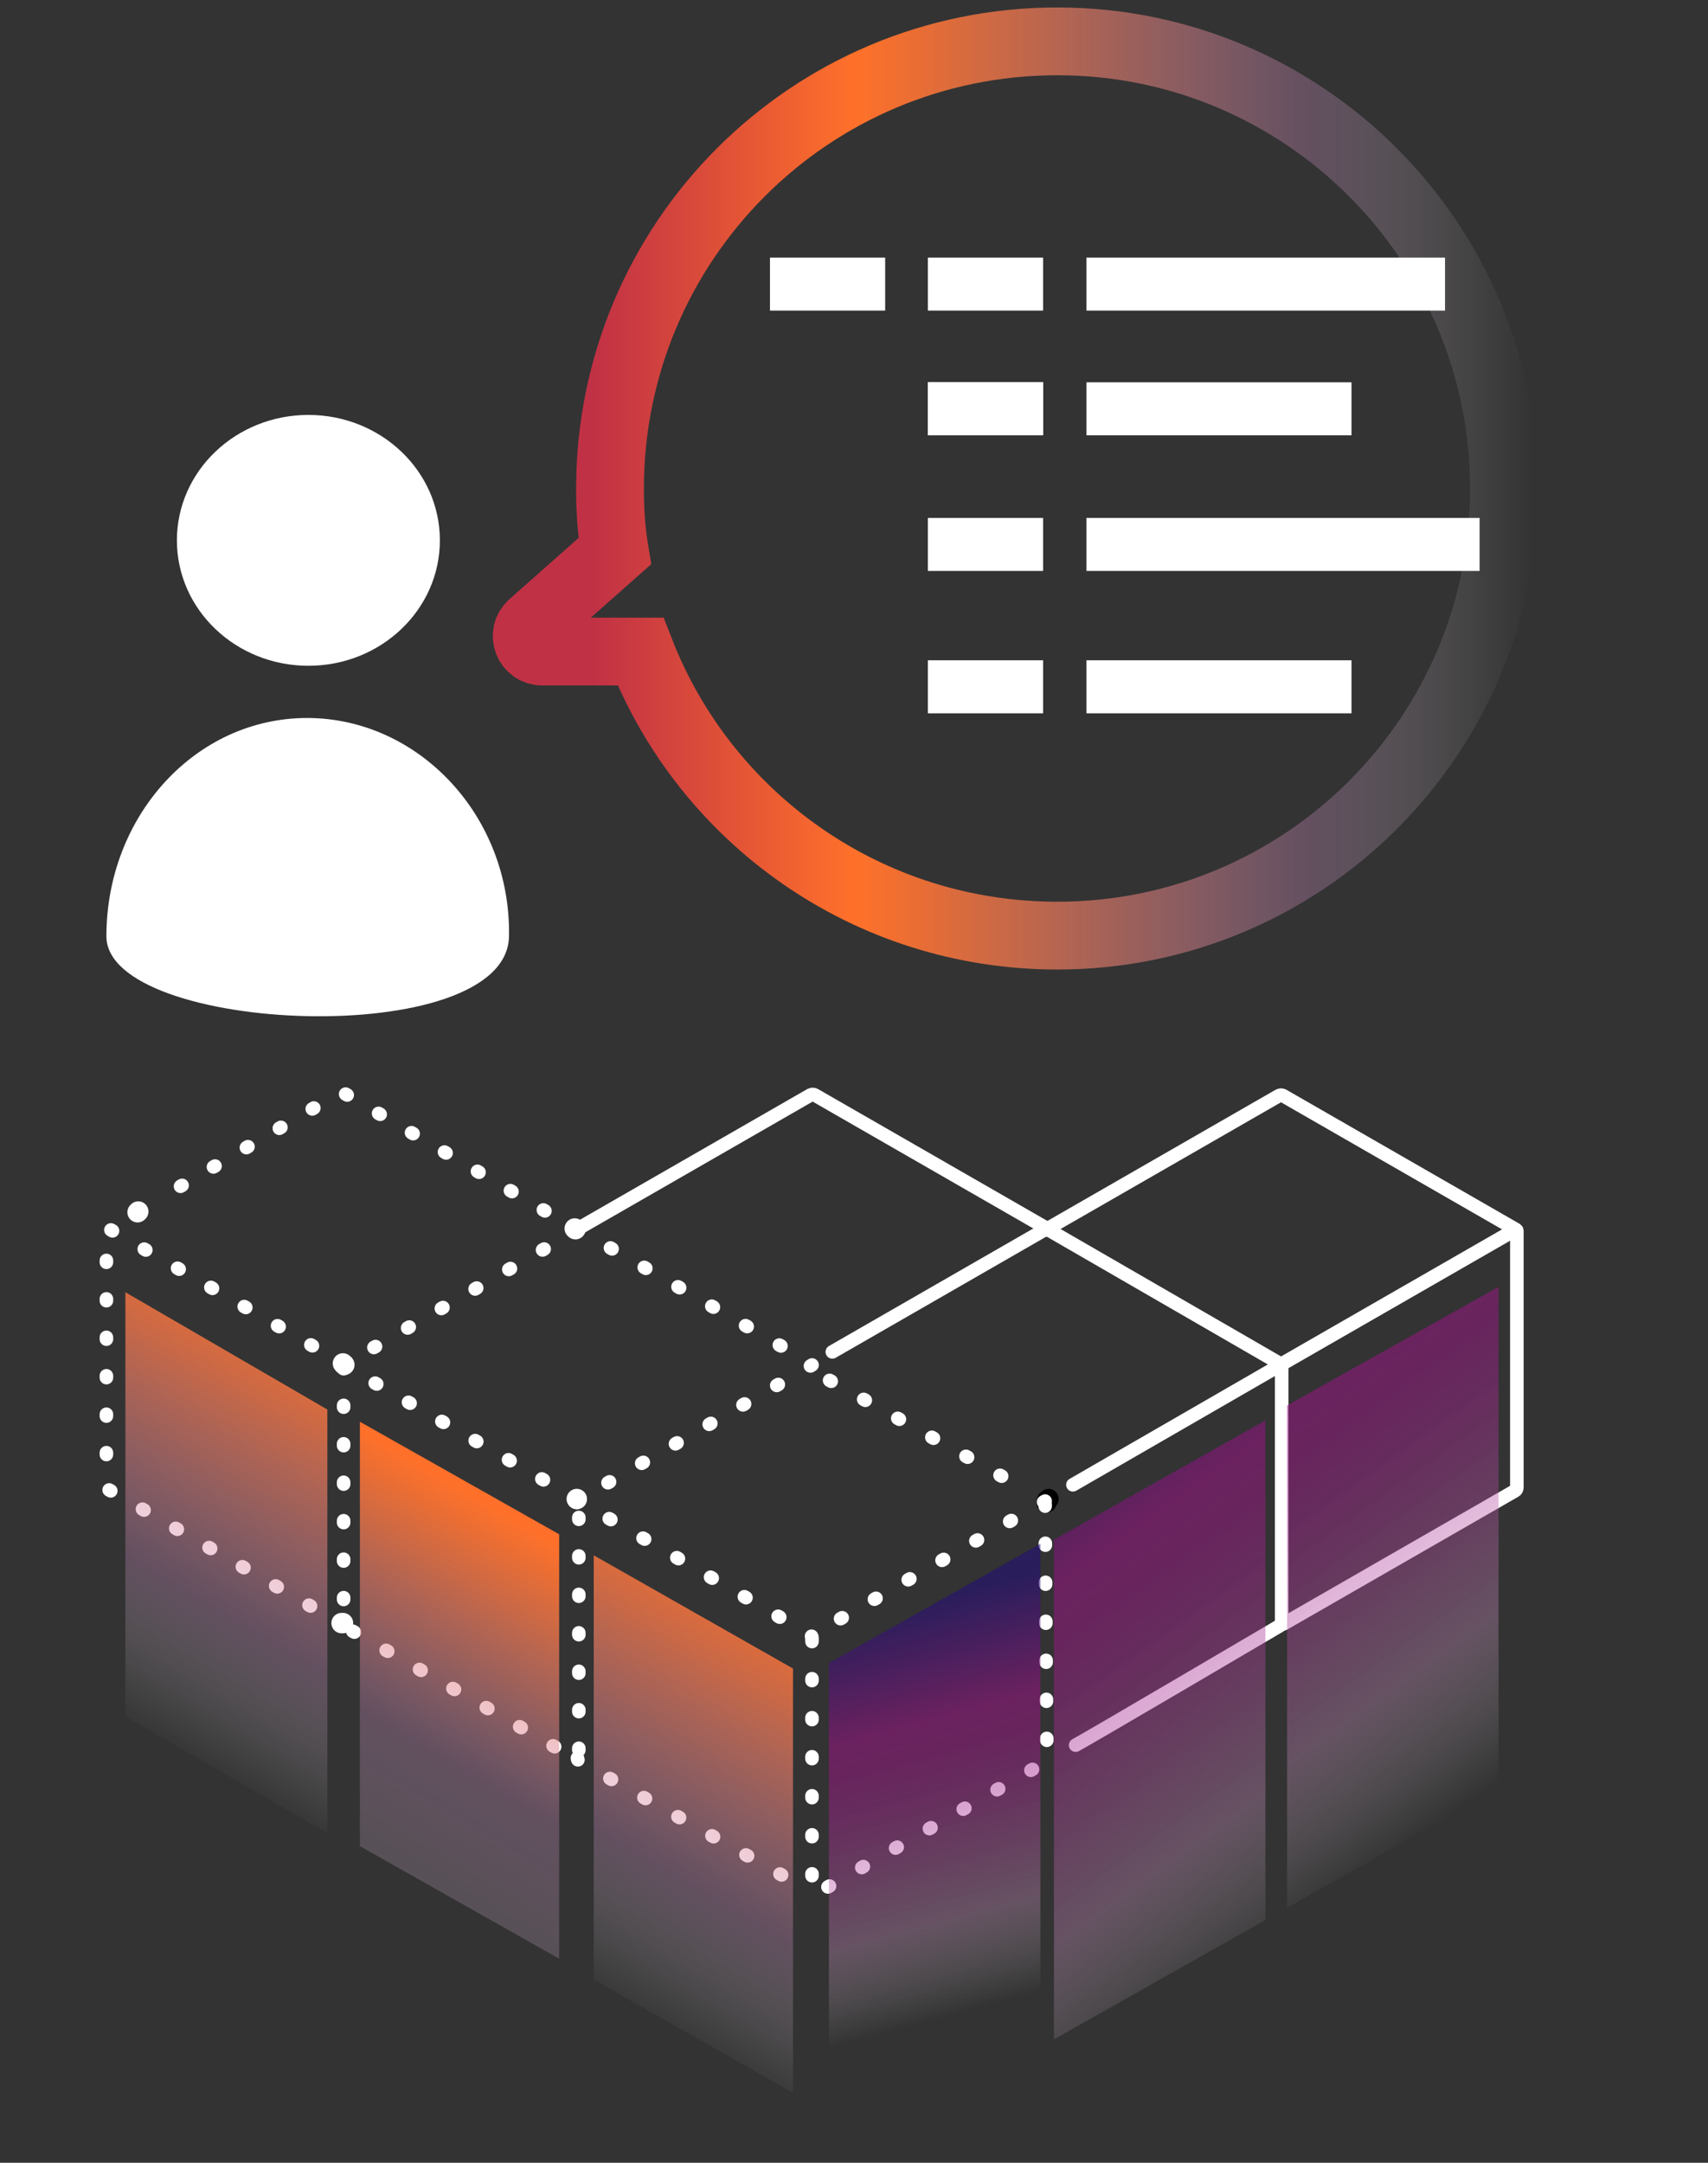
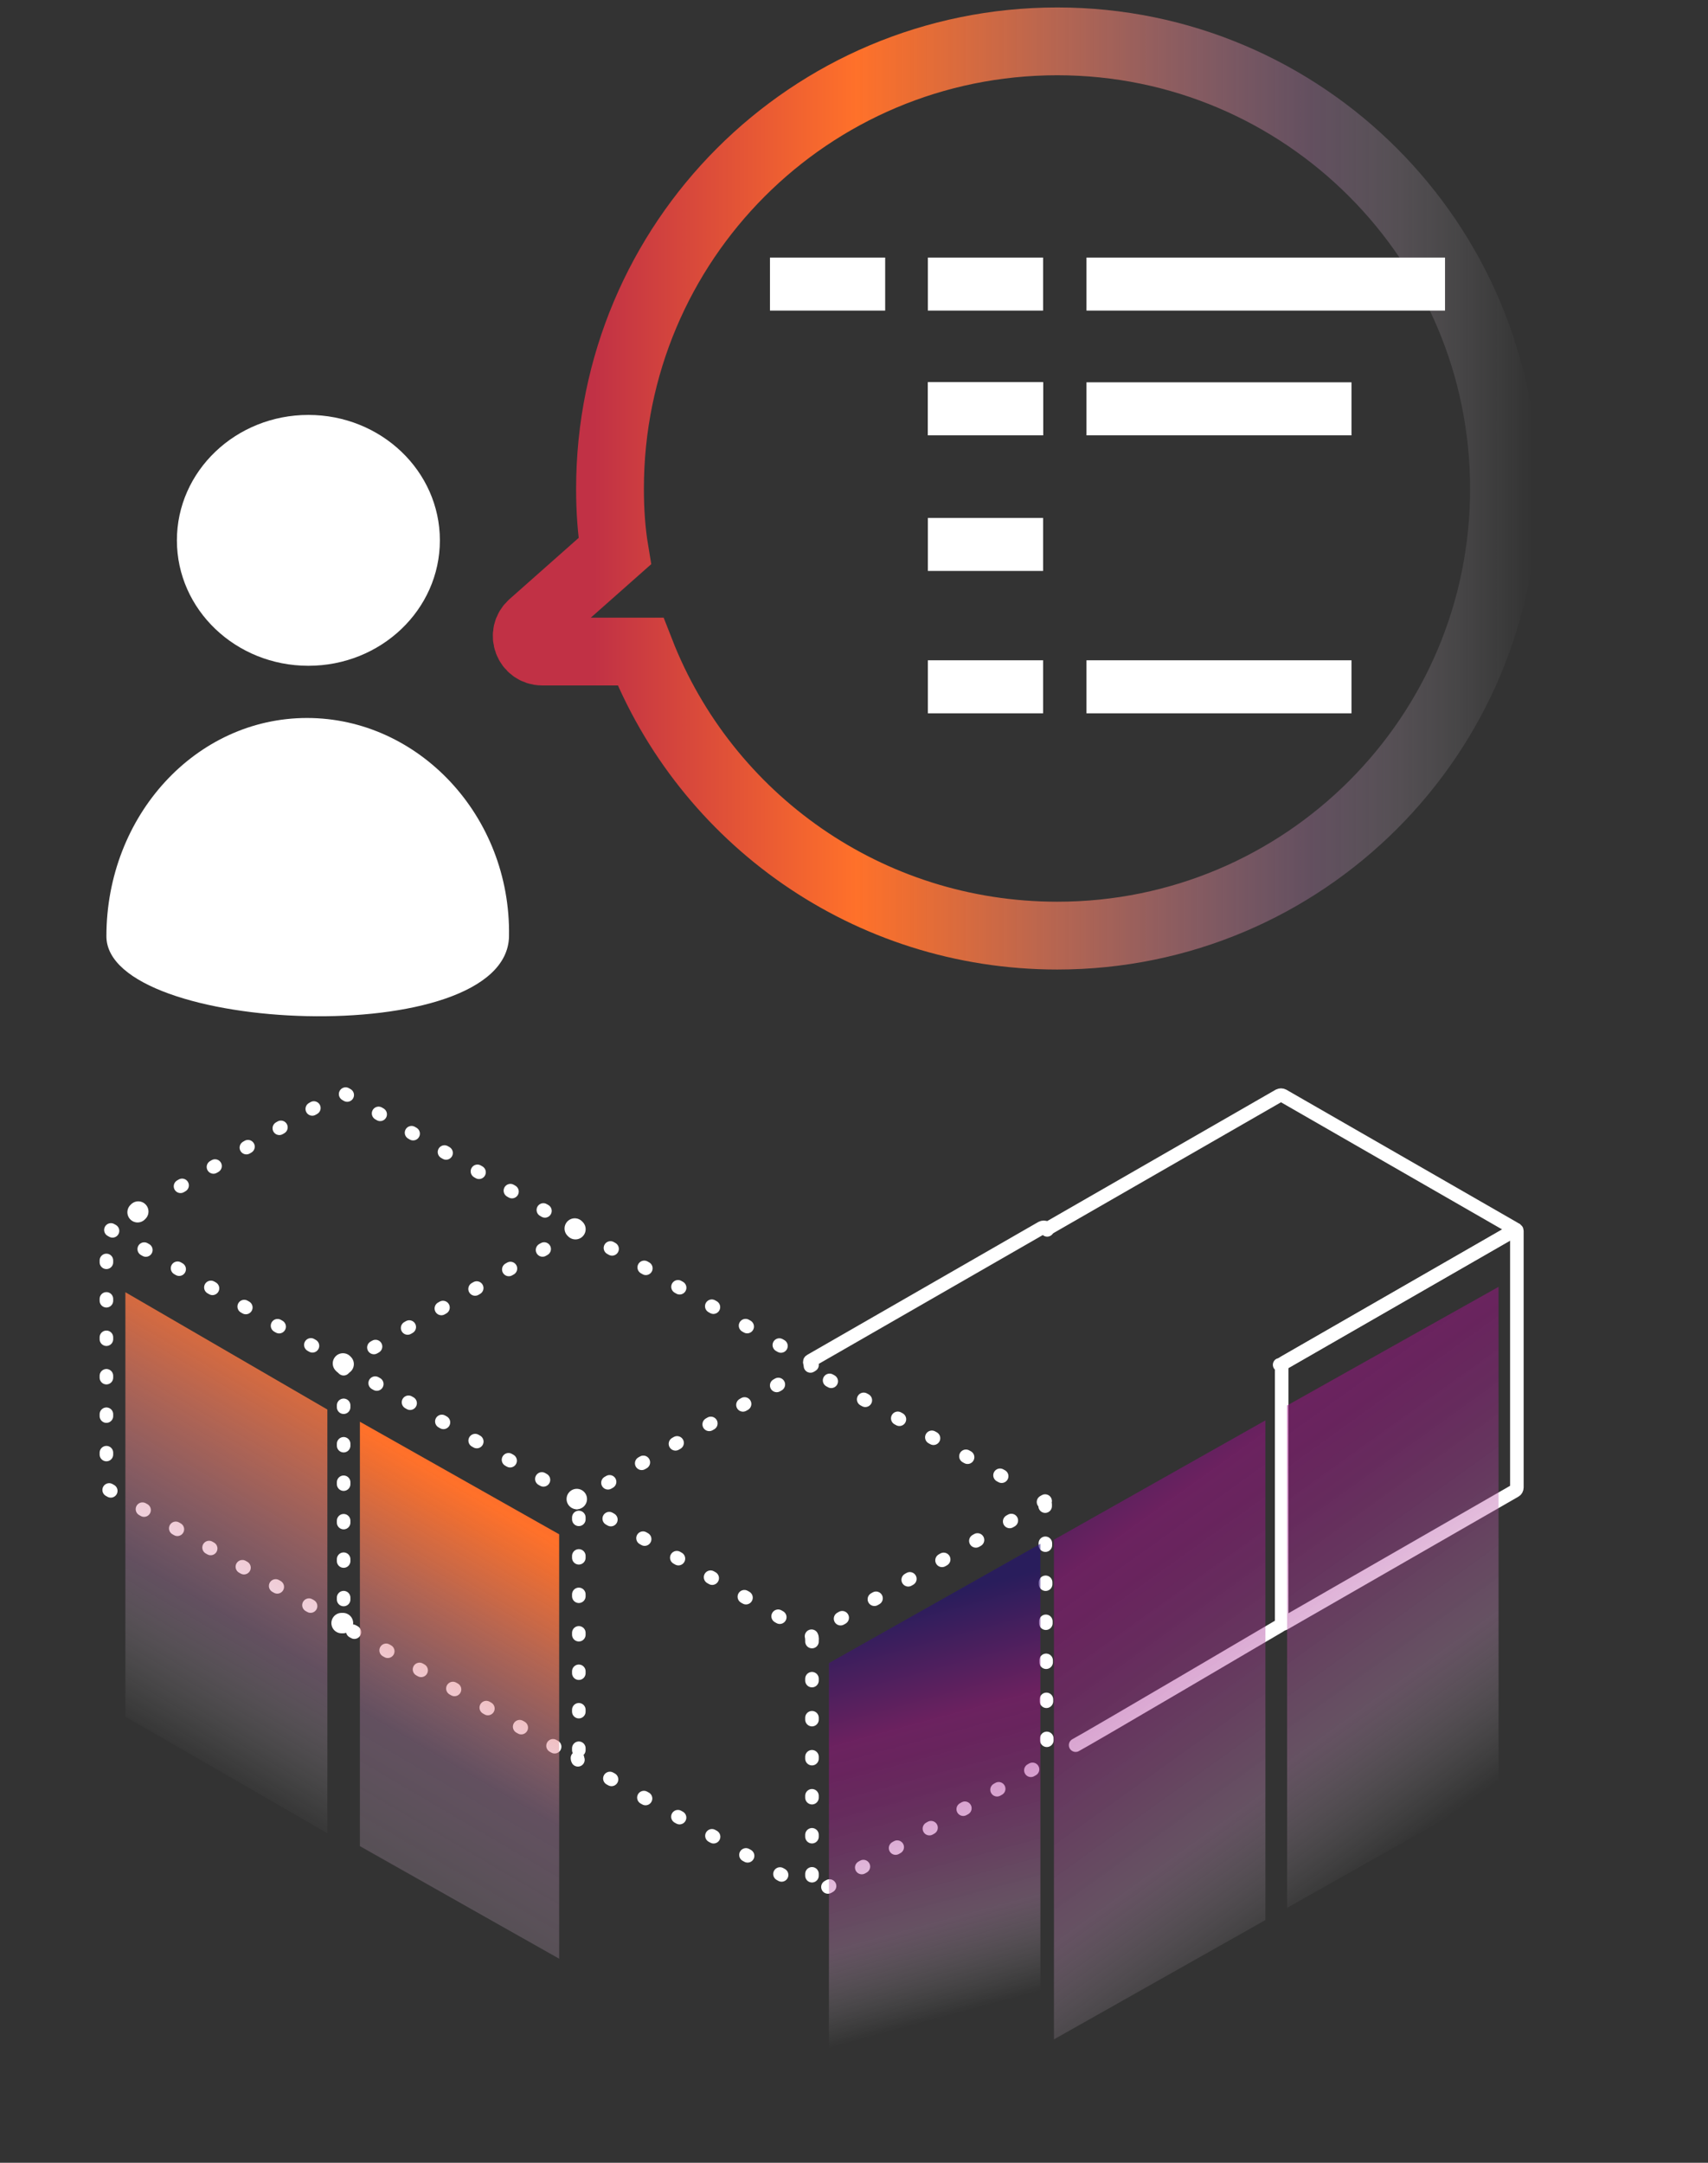
<svg xmlns="http://www.w3.org/2000/svg" version="1.1" id="Layer_1" x="0px" y="0px" viewBox="-193 81 252 319" style="enable-background:new -193 81 252 319;" xml:space="preserve">
  <rect x="-193" y="81" width="252" height="319" fill="#333333" stroke="none" />
  <style type="text/css">
	.st0{fill:none;stroke:url(#XMLID_3_);stroke-width:10;stroke-miterlimit:10;}
	.st1{fill:none;stroke:#FFFFFF;stroke-width:2;stroke-linecap:round;stroke-miterlimit:10;}
	.st2{fill:none;stroke:#FFFFFF;stroke-width:3.015;stroke-linecap:round;stroke-miterlimit:10;}
	.st3{fill:none;stroke:#FFFFFF;stroke-width:2;stroke-linecap:round;stroke-miterlimit:10;stroke-dasharray:0.27,5.401;}
	.st4{fill:none;stroke:#FFFFFF;stroke-width:2;stroke-linecap:round;stroke-miterlimit:10;stroke-dasharray:0.268,5.367;}
	.st5{fill:none;stroke:#FFFFFF;stroke-width:2;stroke-linecap:round;stroke-miterlimit:10;stroke-dasharray:0.27,5.403;}
	.st6{fill:none;stroke:#FFFFFF;stroke-width:2;stroke-linecap:round;stroke-miterlimit:10;stroke-dasharray:0.274,5.474;}
	.st7{fill:none;stroke:#000000;stroke-width:3;stroke-linecap:round;stroke-miterlimit:10;}
	.st8{fill:none;stroke:#000000;stroke-width:3.015;stroke-linecap:round;stroke-miterlimit:10;stroke-dasharray:0.274,5.482;}
	.st9{fill:none;stroke:#FFFFFF;stroke-width:7.82;stroke-miterlimit:10;}
	.st10{fill:#FFFFFF;}
	.st11{fill:none;stroke:#FFFFFF;stroke-width:2;stroke-linecap:round;stroke-miterlimit:10;stroke-dasharray:0.274,5.482;}
	.st12{fill:url(#XMLID_4_);}
	.st13{fill:url(#XMLID_5_);}
	.st14{fill:url(#XMLID_6_);}
	.st15{opacity:0.54;fill:url(#XMLID_7_);}
	.st16{opacity:0.54;fill:url(#XMLID_8_);}
	.st17{opacity:0.54;fill:url(#XMLID_9_);}
	.st18{opacity:0.54;fill:url(#XMLID_10_);}
</style>
  <g id="XMLID_569_">
    <linearGradient id="XMLID_3_" gradientUnits="userSpaceOnUse" x1="-120.289" y1="328.95" x2="33.9" y2="328.95" gradientTransform="matrix(1 0 0 -1 0 482)">
      <stop offset="9.677419e-002" style="stop-color:#C13145" />
      <stop offset="0.348" style="stop-color:#FF712A" />
      <stop offset="0.402" style="stop-color:#FC7333;stop-opacity:0.914" />
      <stop offset="0.49" style="stop-color:#F5784C;stop-opacity:0.773" />
      <stop offset="0.603" style="stop-color:#E88075;stop-opacity:0.593" />
      <stop offset="0.734" style="stop-color:#D78CAD;stop-opacity:0.384" />
      <stop offset="0.787" style="stop-color:#D091C6;stop-opacity:0.3" />
      <stop offset="0.801" style="stop-color:#D59CCC;stop-opacity:0.28" />
      <stop offset="0.862" style="stop-color:#E7C7E2;stop-opacity:0.192" />
      <stop offset="0.916" style="stop-color:#F4E5F2;stop-opacity:0.114" />
      <stop offset="0.962" style="stop-color:#FCF8FC;stop-opacity:4.674307e-002" />
      <stop offset="0.995" style="stop-color:#FFFFFF;stop-opacity:0" />
    </linearGradient>
    <path id="XMLID_571_" class="st0" d="M-37,87.1c-36.5,0-66,29.5-66,66c0,3.1,0.2,6.2,0.7,9.2l-12.2,10.8c-1.6,1.4-0.6,4,1.5,4h14.5   C-88.9,201.7-65,219-37,219c36.4,0,65.9-29.5,65.9-65.9S-0.6,87.1-37,87.1z" />
    <g id="XMLID_1891_">
-       <path id="XMLID_1892_" class="st1" d="M-38.5,262.4c0-0.1,0-0.2-0.2-0.3l-34.1-19.6c-0.2-0.1-0.4-0.1-0.6,0l-34.1,19.6    c-0.2,0.1-0.1,0.3-0.1,0.3" />
+       <path id="XMLID_1892_" class="st1" d="M-38.5,262.4c0-0.1,0-0.2-0.2-0.3c-0.2-0.1-0.4-0.1-0.6,0l-34.1,19.6    c-0.2,0.1-0.1,0.3-0.1,0.3" />
    </g>
    <g id="XMLID_1880_">
      <g id="XMLID_1886_">
        <g id="XMLID_1887_">
          <line id="XMLID_1890_" class="st2" x1="-142.3" y1="282.2" x2="-142.4" y2="282.1" />
          <line id="XMLID_1888_" class="st2" x1="-142.6" y1="320.4" x2="-142.4" y2="320.4" />
          <path id="XMLID_1889_" class="st3" d="M-146.9,279.5l-30.1-17.3c-0.2-0.1-0.3,0-0.3,0.2v37.8c0,0.2,0.1,0.4,0.3,0.5l32.1,18.5" />
        </g>
      </g>
      <g id="XMLID_1881_">
        <g id="XMLID_1882_">
          <line id="XMLID_1885_" class="st2" x1="-108.1" y1="262.3" x2="-108.2" y2="262.2" />
          <line id="XMLID_1883_" class="st2" x1="-172.6" y1="259.7" x2="-172.7" y2="259.8" />
          <path id="XMLID_1884_" class="st4" d="M-112.6,259.6l-29.7-17.4c-0.2-0.1-0.4-0.1-0.6,0l-27.6,16.2" />
        </g>
      </g>
    </g>
    <g id="XMLID_1872_">
      <g id="XMLID_1878_">
        <path id="XMLID_1879_" class="st5" d="M-107.9,302.1l-34.1-19.6c-0.2-0.1-0.3,0-0.3,0.2v37.8c0,0.2,0.1,0.4,0.3,0.5l34.1,19.5     c0.2,0.1,0.3,0,0.3-0.2v-37.8C-107.6,302.4-107.8,302.2-107.9,302.1z" />
      </g>
      <g id="XMLID_1873_">
        <g id="XMLID_1874_">
          <path id="XMLID_1877_" class="st2" d="M-107.9,302.1L-107.9,302.1" />
-           <path id="XMLID_1875_" class="st2" d="M-142.2,282.3L-142.2,282.3" />
          <path id="XMLID_1876_" class="st6" d="M-103.3,299.7l30-17.3c0.2-0.1,0.2-0.2,0-0.3l-34.1-19.6c-0.2-0.1-0.4-0.1-0.6,0l-32,18.5      " />
        </g>
      </g>
    </g>
    <g id="XMLID_1868_">
-       <path id="XMLID_1871_" class="st7" d="M-38.3,302.1c-0.2,0.1-0.3,0.3-0.3,0.5" />
      <path id="XMLID_1870_" class="st1" d="M-34.3,338.4c1.9-1,30.1-17.6,30.1-17.6c0.2-0.1,0.3-0.3,0.3-0.5v-37.8    c0-0.2-0.1-0.3-0.3-0.2" />
-       <path id="XMLID_1869_" class="st1" d="M-34.7,300l30.5-17.6c0.2-0.1,0.2-0.2,0-0.3l-34.1-19.7c-0.2-0.1-0.4-0.1-0.6,0l-31.3,18" />
    </g>
    <path id="XMLID_1840_" class="st8" d="M-32.3,306.8" />
    <g id="XMLID_574_">
      <line id="XMLID_1839_" class="st9" x1="-32.7" y1="141.3" x2="6.4" y2="141.3" />
-       <line id="XMLID_1838_" class="st9" x1="-32.7" y1="161.3" x2="25.3" y2="161.3" />
      <line id="XMLID_1837_" class="st9" x1="-56.1" y1="141.3" x2="-39.1" y2="141.3" />
      <line id="XMLID_1836_" class="st9" x1="-56.1" y1="161.3" x2="-39.1" y2="161.3" />
      <line id="XMLID_1835_" class="st9" x1="-32.7" y1="182.3" x2="6.4" y2="182.3" />
      <line id="XMLID_1834_" class="st9" x1="-56.1" y1="182.3" x2="-39.1" y2="182.3" />
      <line id="XMLID_1833_" class="st9" x1="-32.7" y1="122.9" x2="20.2" y2="122.9" />
      <line id="XMLID_1830_" class="st9" x1="-56.1" y1="122.9" x2="-39.1" y2="122.9" />
      <line id="XMLID_1809_" class="st9" x1="-79.4" y1="122.9" x2="-62.4" y2="122.9" />
      <line id="XMLID_1752_" class="st9" x1="-56.1" y1="141.3" x2="-39.1" y2="141.3" />
      <line id="XMLID_1751_" class="st9" x1="-56.1" y1="141.3" x2="-39.1" y2="141.3" />
    </g>
    <ellipse id="XMLID_573_" class="st10" cx="-147.5" cy="160.7" rx="19.4" ry="18.5" />
    <path id="XMLID_572_" class="st10" d="M-117.9,219.1c-0.3,17-59.4,14.4-59.4,0c0-17.8,13.2-32.2,29.6-32.2   S-117.6,201.3-117.9,219.1z" />
    <g id="XMLID_1850_">
      <path id="XMLID_1867_" class="st11" d="M-38.8,302.4L-72.9,322c-0.2,0.1-0.3,0.3-0.3,0.5v37.8c0,0.2,0.1,0.3,0.3,0.2l34.1-19.6    c0.2-0.1,0.3-0.3,0.3-0.5C-38.6,340.3-38.8,302.3-38.8,302.4z" />
      <path id="XMLID_1866_" class="st11" d="M-107.8,340.3c0,0.2,0.1,0.4,0.3,0.5l31.7,17.8" />
      <path id="XMLID_1852_" class="st11" d="M-73.2,322.6c0-0.2-0.1-0.4-0.3-0.5l-34.1-19.7c-0.2-0.1-0.3,0-0.3,0.2" />
    </g>
    <g id="XMLID_1842_">
      <path id="XMLID_1844_" class="st1" d="M-3.9,320.3c0,0.2,0.1,0.3,0.3,0.2l34.1-19.6c0.2-0.1,0.3-0.3,0.3-0.5v-37.8    c0-0.2-0.1-0.3-0.3-0.2L-3.6,282c-0.2,0.1-0.3,0.3-0.3,0.5" />
      <path id="XMLID_1843_" class="st1" d="M-3.7,282.1l34.1-19.6c0.2-0.1,0.2-0.2,0-0.3l-34.1-19.6c-0.2-0.1-0.4-0.1-0.6,0l-34.1,19.6    " />
    </g>
    <line id="XMLID_1841_" class="st11" x1="-70.6" y1="284.6" x2="-40.6" y2="301.3" />
  </g>
  <linearGradient id="XMLID_4_" gradientUnits="userSpaceOnUse" x1="-122.215" y1="234.247" x2="-174.254" y2="145.514" gradientTransform="matrix(1 0 0 -1 0 482)">
    <stop offset="9.677419e-002" style="stop-color:#C13145" />
    <stop offset="0.348" style="stop-color:#FF712A" />
    <stop offset="0.402" style="stop-color:#FC7333;stop-opacity:0.914" />
    <stop offset="0.49" style="stop-color:#F5784C;stop-opacity:0.773" />
    <stop offset="0.603" style="stop-color:#E88075;stop-opacity:0.593" />
    <stop offset="0.734" style="stop-color:#D78CAD;stop-opacity:0.384" />
    <stop offset="0.787" style="stop-color:#D091C6;stop-opacity:0.3" />
    <stop offset="0.801" style="stop-color:#D59CCC;stop-opacity:0.28" />
    <stop offset="0.862" style="stop-color:#E7C7E2;stop-opacity:0.192" />
    <stop offset="0.916" style="stop-color:#F4E5F2;stop-opacity:0.114" />
    <stop offset="0.962" style="stop-color:#FCF8FC;stop-opacity:4.674307e-002" />
    <stop offset="0.995" style="stop-color:#FFFFFF;stop-opacity:0" />
  </linearGradient>
  <polygon id="XMLID_1403_" class="st12" points="-144.7,351.4 -174.5,334.2 -174.5,271.6 -144.7,288.9 " />
  <linearGradient id="XMLID_5_" gradientUnits="userSpaceOnUse" x1="-87.795" y1="215.48" x2="-157.559" y2="96.524" gradientTransform="matrix(1 0 0 -1 0 482)">
    <stop offset="2.688172e-002" style="stop-color:#C13145" />
    <stop offset="0.348" style="stop-color:#FF712A" />
    <stop offset="0.38" style="stop-color:#FC7333;stop-opacity:0.914" />
    <stop offset="0.433" style="stop-color:#F5784C;stop-opacity:0.773" />
    <stop offset="0.5" style="stop-color:#E88075;stop-opacity:0.593" />
    <stop offset="0.578" style="stop-color:#D78CAD;stop-opacity:0.384" />
    <stop offset="0.61" style="stop-color:#D091C6;stop-opacity:0.3" />
    <stop offset="0.636" style="stop-color:#D59CCC;stop-opacity:0.28" />
    <stop offset="0.748" style="stop-color:#E7C7E2;stop-opacity:0.192" />
    <stop offset="0.849" style="stop-color:#F4E5F2;stop-opacity:0.114" />
    <stop offset="0.935" style="stop-color:#FCF8FC;stop-opacity:4.674307e-002" />
    <stop offset="0.995" style="stop-color:#FFFFFF;stop-opacity:0" />
  </linearGradient>
  <polygon id="XMLID_1395_" class="st13" points="-110.5,369.9 -139.9,353.3 -139.9,290.7 -110.5,307.3 " />
  <linearGradient id="XMLID_6_" gradientUnits="userSpaceOnUse" x1="-53.697" y1="195.045" x2="-106.034" y2="105.803" gradientTransform="matrix(1 0 0 -1 0 482)">
    <stop offset="9.677419e-002" style="stop-color:#C13145" />
    <stop offset="0.348" style="stop-color:#FF712A" />
    <stop offset="0.402" style="stop-color:#FC7333;stop-opacity:0.914" />
    <stop offset="0.49" style="stop-color:#F5784C;stop-opacity:0.773" />
    <stop offset="0.603" style="stop-color:#E88075;stop-opacity:0.593" />
    <stop offset="0.734" style="stop-color:#D78CAD;stop-opacity:0.384" />
    <stop offset="0.787" style="stop-color:#D091C6;stop-opacity:0.3" />
    <stop offset="0.801" style="stop-color:#D59CCC;stop-opacity:0.28" />
    <stop offset="0.862" style="stop-color:#E7C7E2;stop-opacity:0.192" />
    <stop offset="0.916" style="stop-color:#F4E5F2;stop-opacity:0.114" />
    <stop offset="0.962" style="stop-color:#FCF8FC;stop-opacity:4.674307e-002" />
    <stop offset="0.995" style="stop-color:#FFFFFF;stop-opacity:0" />
  </linearGradient>
-   <polygon id="XMLID_1394_" class="st14" points="-76,389.7 -105.4,373 -105.4,310.4 -76,327.1 " />
  <linearGradient id="XMLID_7_" gradientUnits="userSpaceOnUse" x1="-41.487" y1="240.637" x2="30.997" y2="139.621" gradientTransform="matrix(1 0 0 -1 0 482)">
    <stop offset="0.28" style="stop-color:#220B80" />
    <stop offset="0.483" style="stop-color:#9B1385" />
    <stop offset="0.543" style="stop-color:#9D1787;stop-opacity:0.93" />
    <stop offset="0.605" style="stop-color:#A2238E;stop-opacity:0.859" />
    <stop offset="0.668" style="stop-color:#AB3898;stop-opacity:0.786" />
    <stop offset="0.732" style="stop-color:#B755A7;stop-opacity:0.713" />
    <stop offset="0.795" style="stop-color:#C67ABA;stop-opacity:0.64" />
    <stop offset="0.83" style="stop-color:#D091C6;stop-opacity:0.6" />
    <stop offset="0.995" style="stop-color:#FFFFFF;stop-opacity:0" />
  </linearGradient>
  <polygon id="XMLID_688_" class="st15" points="-3.1,362.4 28.1,344.8 28.1,270.8 -3.1,288.3 " />
  <linearGradient id="XMLID_8_" gradientUnits="userSpaceOnUse" x1="-72.604" y1="216.512" x2="2.146196e-002" y2="115.3" gradientTransform="matrix(1 0 0 -1 0 482)">
    <stop offset="0.28" style="stop-color:#220B80" />
    <stop offset="0.483" style="stop-color:#9B1385" />
    <stop offset="0.543" style="stop-color:#9D1787;stop-opacity:0.93" />
    <stop offset="0.605" style="stop-color:#A2238E;stop-opacity:0.859" />
    <stop offset="0.668" style="stop-color:#AB3898;stop-opacity:0.786" />
    <stop offset="0.732" style="stop-color:#B755A7;stop-opacity:0.713" />
    <stop offset="0.795" style="stop-color:#C67ABA;stop-opacity:0.64" />
    <stop offset="0.83" style="stop-color:#D091C6;stop-opacity:0.6" />
    <stop offset="0.995" style="stop-color:#FFFFFF;stop-opacity:0" />
  </linearGradient>
  <polygon id="XMLID_294_" class="st16" points="-37.5,381.8 -6.3,364.2 -6.3,290.5 -37.5,308.1 " />
  <linearGradient id="XMLID_9_" gradientUnits="userSpaceOnUse" x1="-70.753" y1="185.403" x2="-48.797" y2="104.394" gradientTransform="matrix(1 0 0 -1 0 482)">
    <stop offset="0.28" style="stop-color:#220B80" />
    <stop offset="0.483" style="stop-color:#9B1385" />
    <stop offset="0.543" style="stop-color:#9D1787;stop-opacity:0.93" />
    <stop offset="0.605" style="stop-color:#A2238E;stop-opacity:0.859" />
    <stop offset="0.668" style="stop-color:#AB3898;stop-opacity:0.786" />
    <stop offset="0.732" style="stop-color:#B755A7;stop-opacity:0.713" />
    <stop offset="0.795" style="stop-color:#C67ABA;stop-opacity:0.64" />
    <stop offset="0.83" style="stop-color:#D091C6;stop-opacity:0.6" />
    <stop offset="0.995" style="stop-color:#FFFFFF;stop-opacity:0" />
  </linearGradient>
  <polygon id="XMLID_218_" class="st17" points="-70.7,400 -39.5,382.4 -39.5,308.7 -70.7,326.3 " />
  <linearGradient id="XMLID_10_" gradientUnits="userSpaceOnUse" x1="11732.723" y1="280.35" x2="11732.723" y2="280.35" gradientTransform="matrix(-1 0 0 -1 12114.522 482)">
    <stop offset="0.28" style="stop-color:#220B80" />
    <stop offset="0.483" style="stop-color:#9B1385" />
    <stop offset="0.543" style="stop-color:#9D1787;stop-opacity:0.93" />
    <stop offset="0.605" style="stop-color:#A2238E;stop-opacity:0.859" />
    <stop offset="0.668" style="stop-color:#AB3898;stop-opacity:0.786" />
    <stop offset="0.732" style="stop-color:#B755A7;stop-opacity:0.713" />
    <stop offset="0.795" style="stop-color:#C67ABA;stop-opacity:0.64" />
    <stop offset="0.83" style="stop-color:#D091C6;stop-opacity:0.6" />
    <stop offset="0.995" style="stop-color:#FFFFFF;stop-opacity:0" />
  </linearGradient>
  <path id="XMLID_1_" class="st18" d="M381.8,201.7" />
</svg>